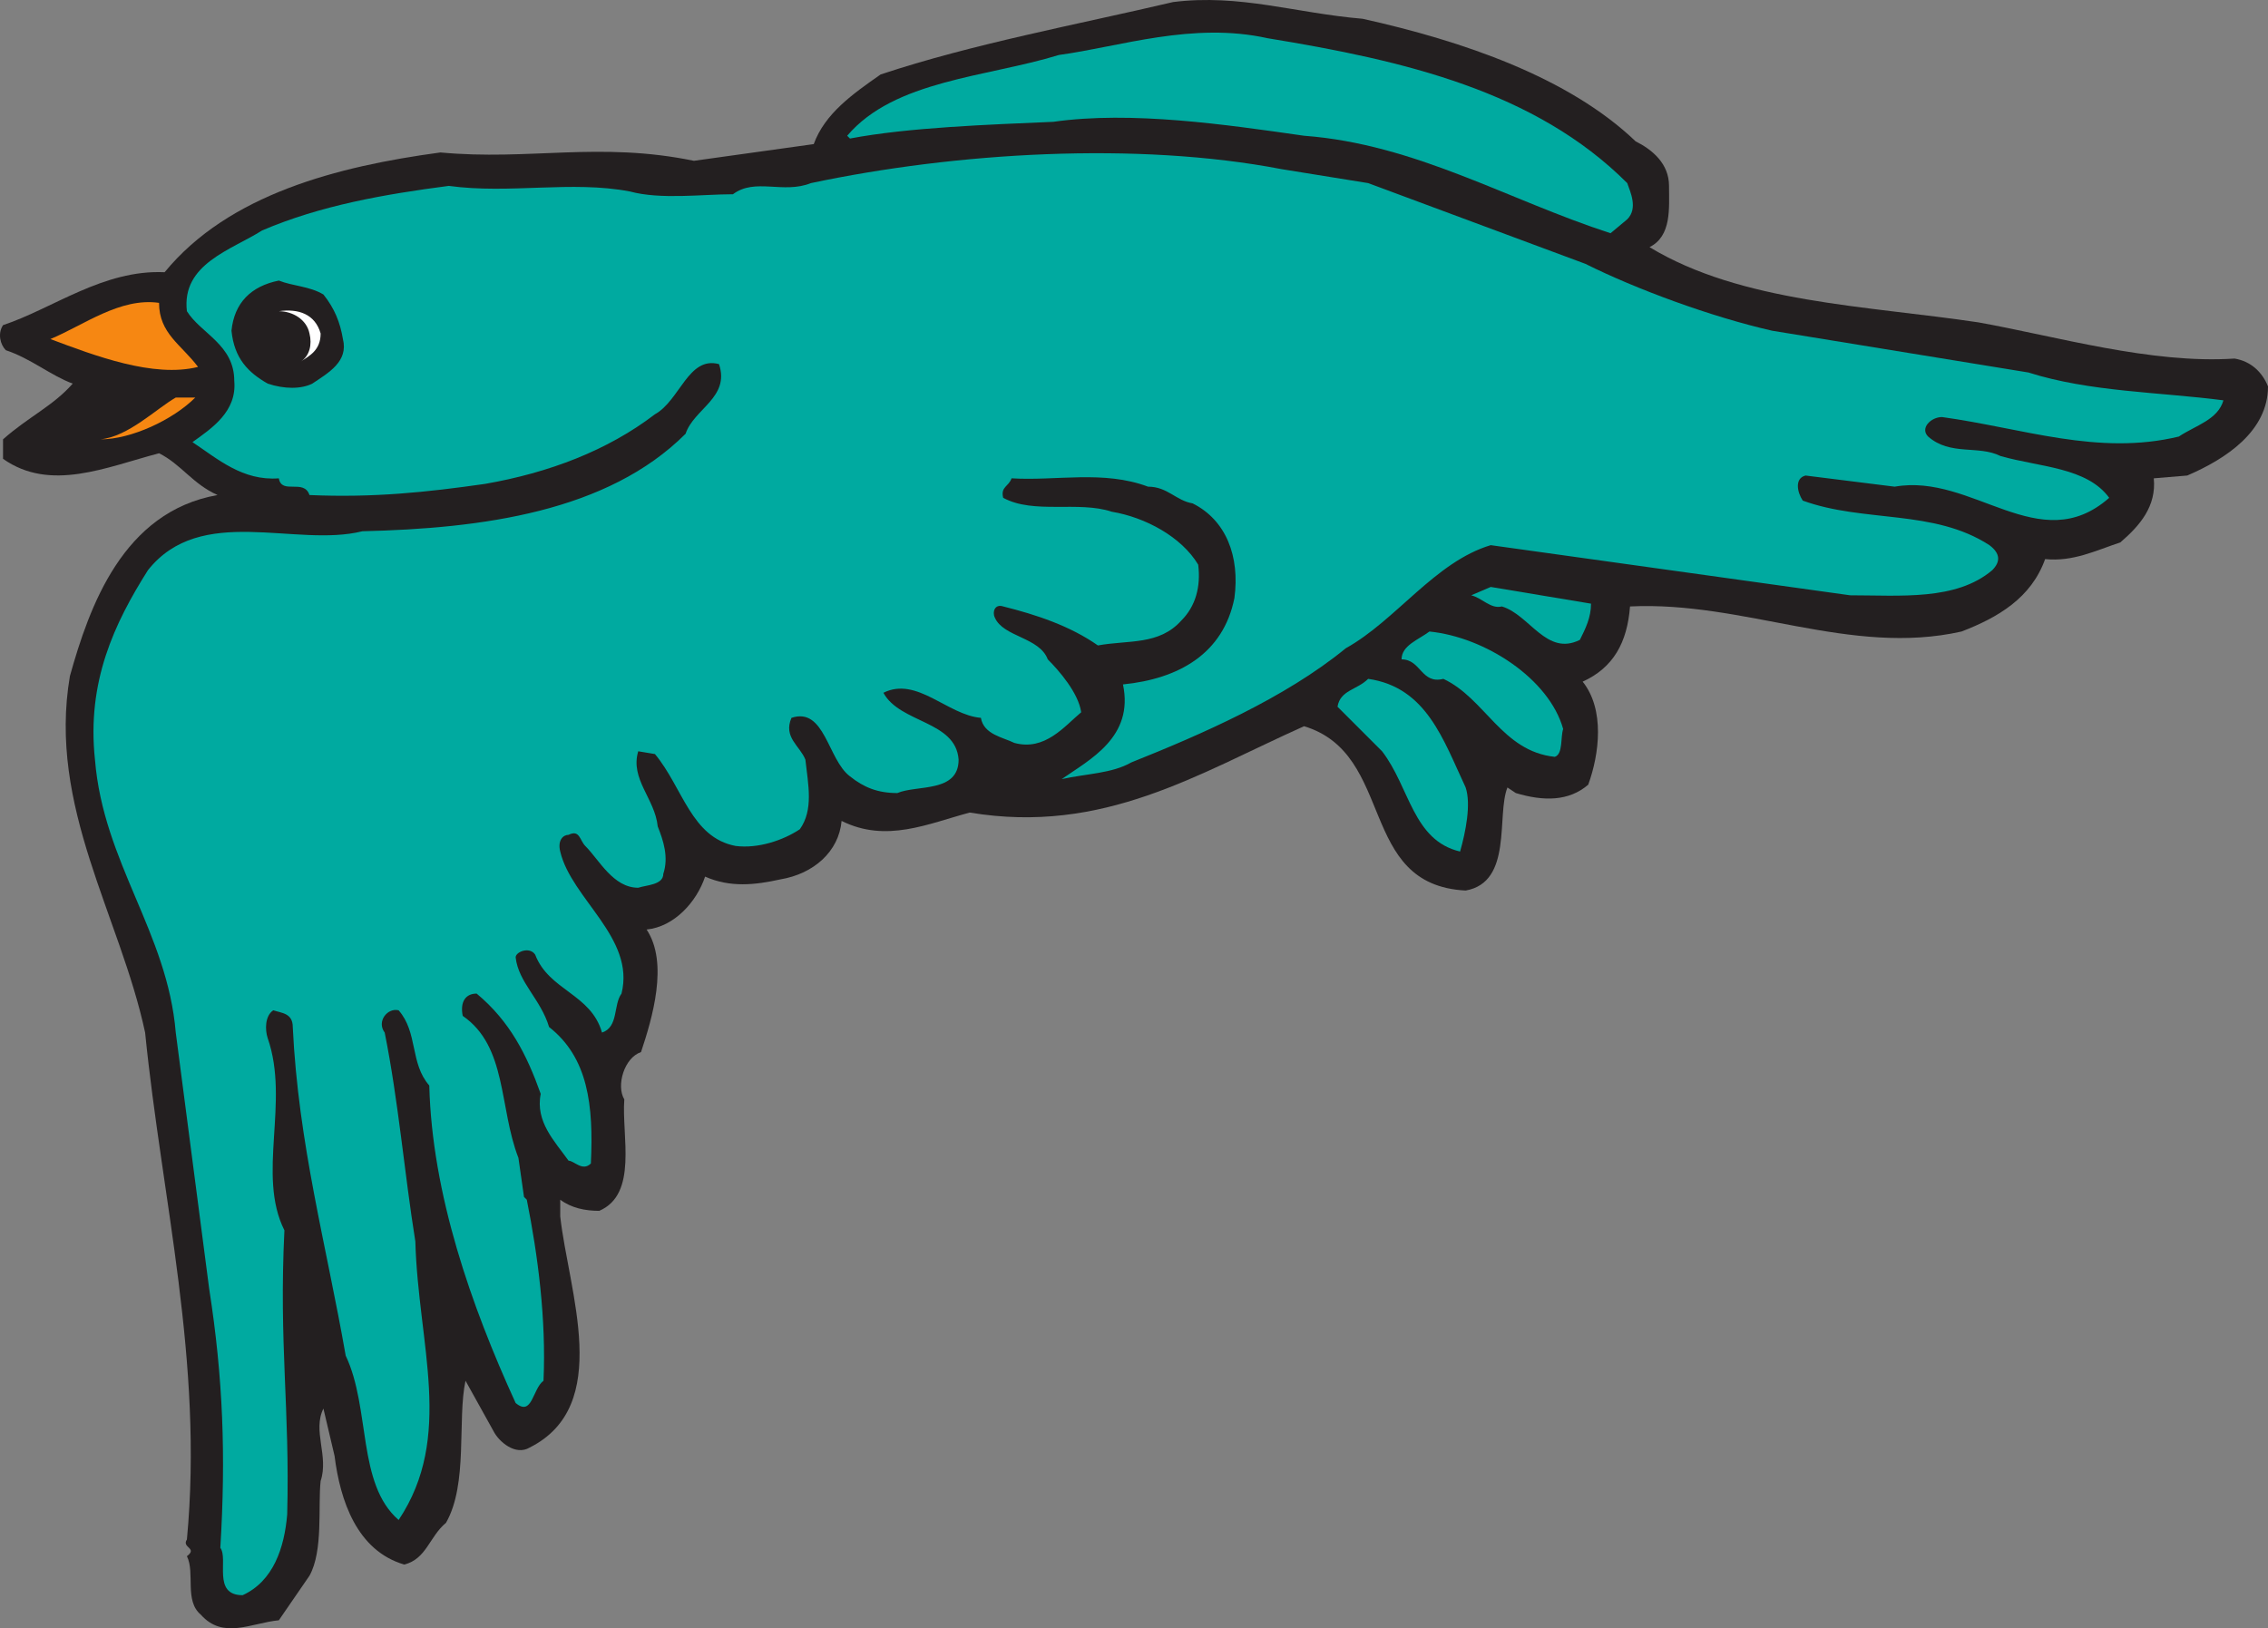
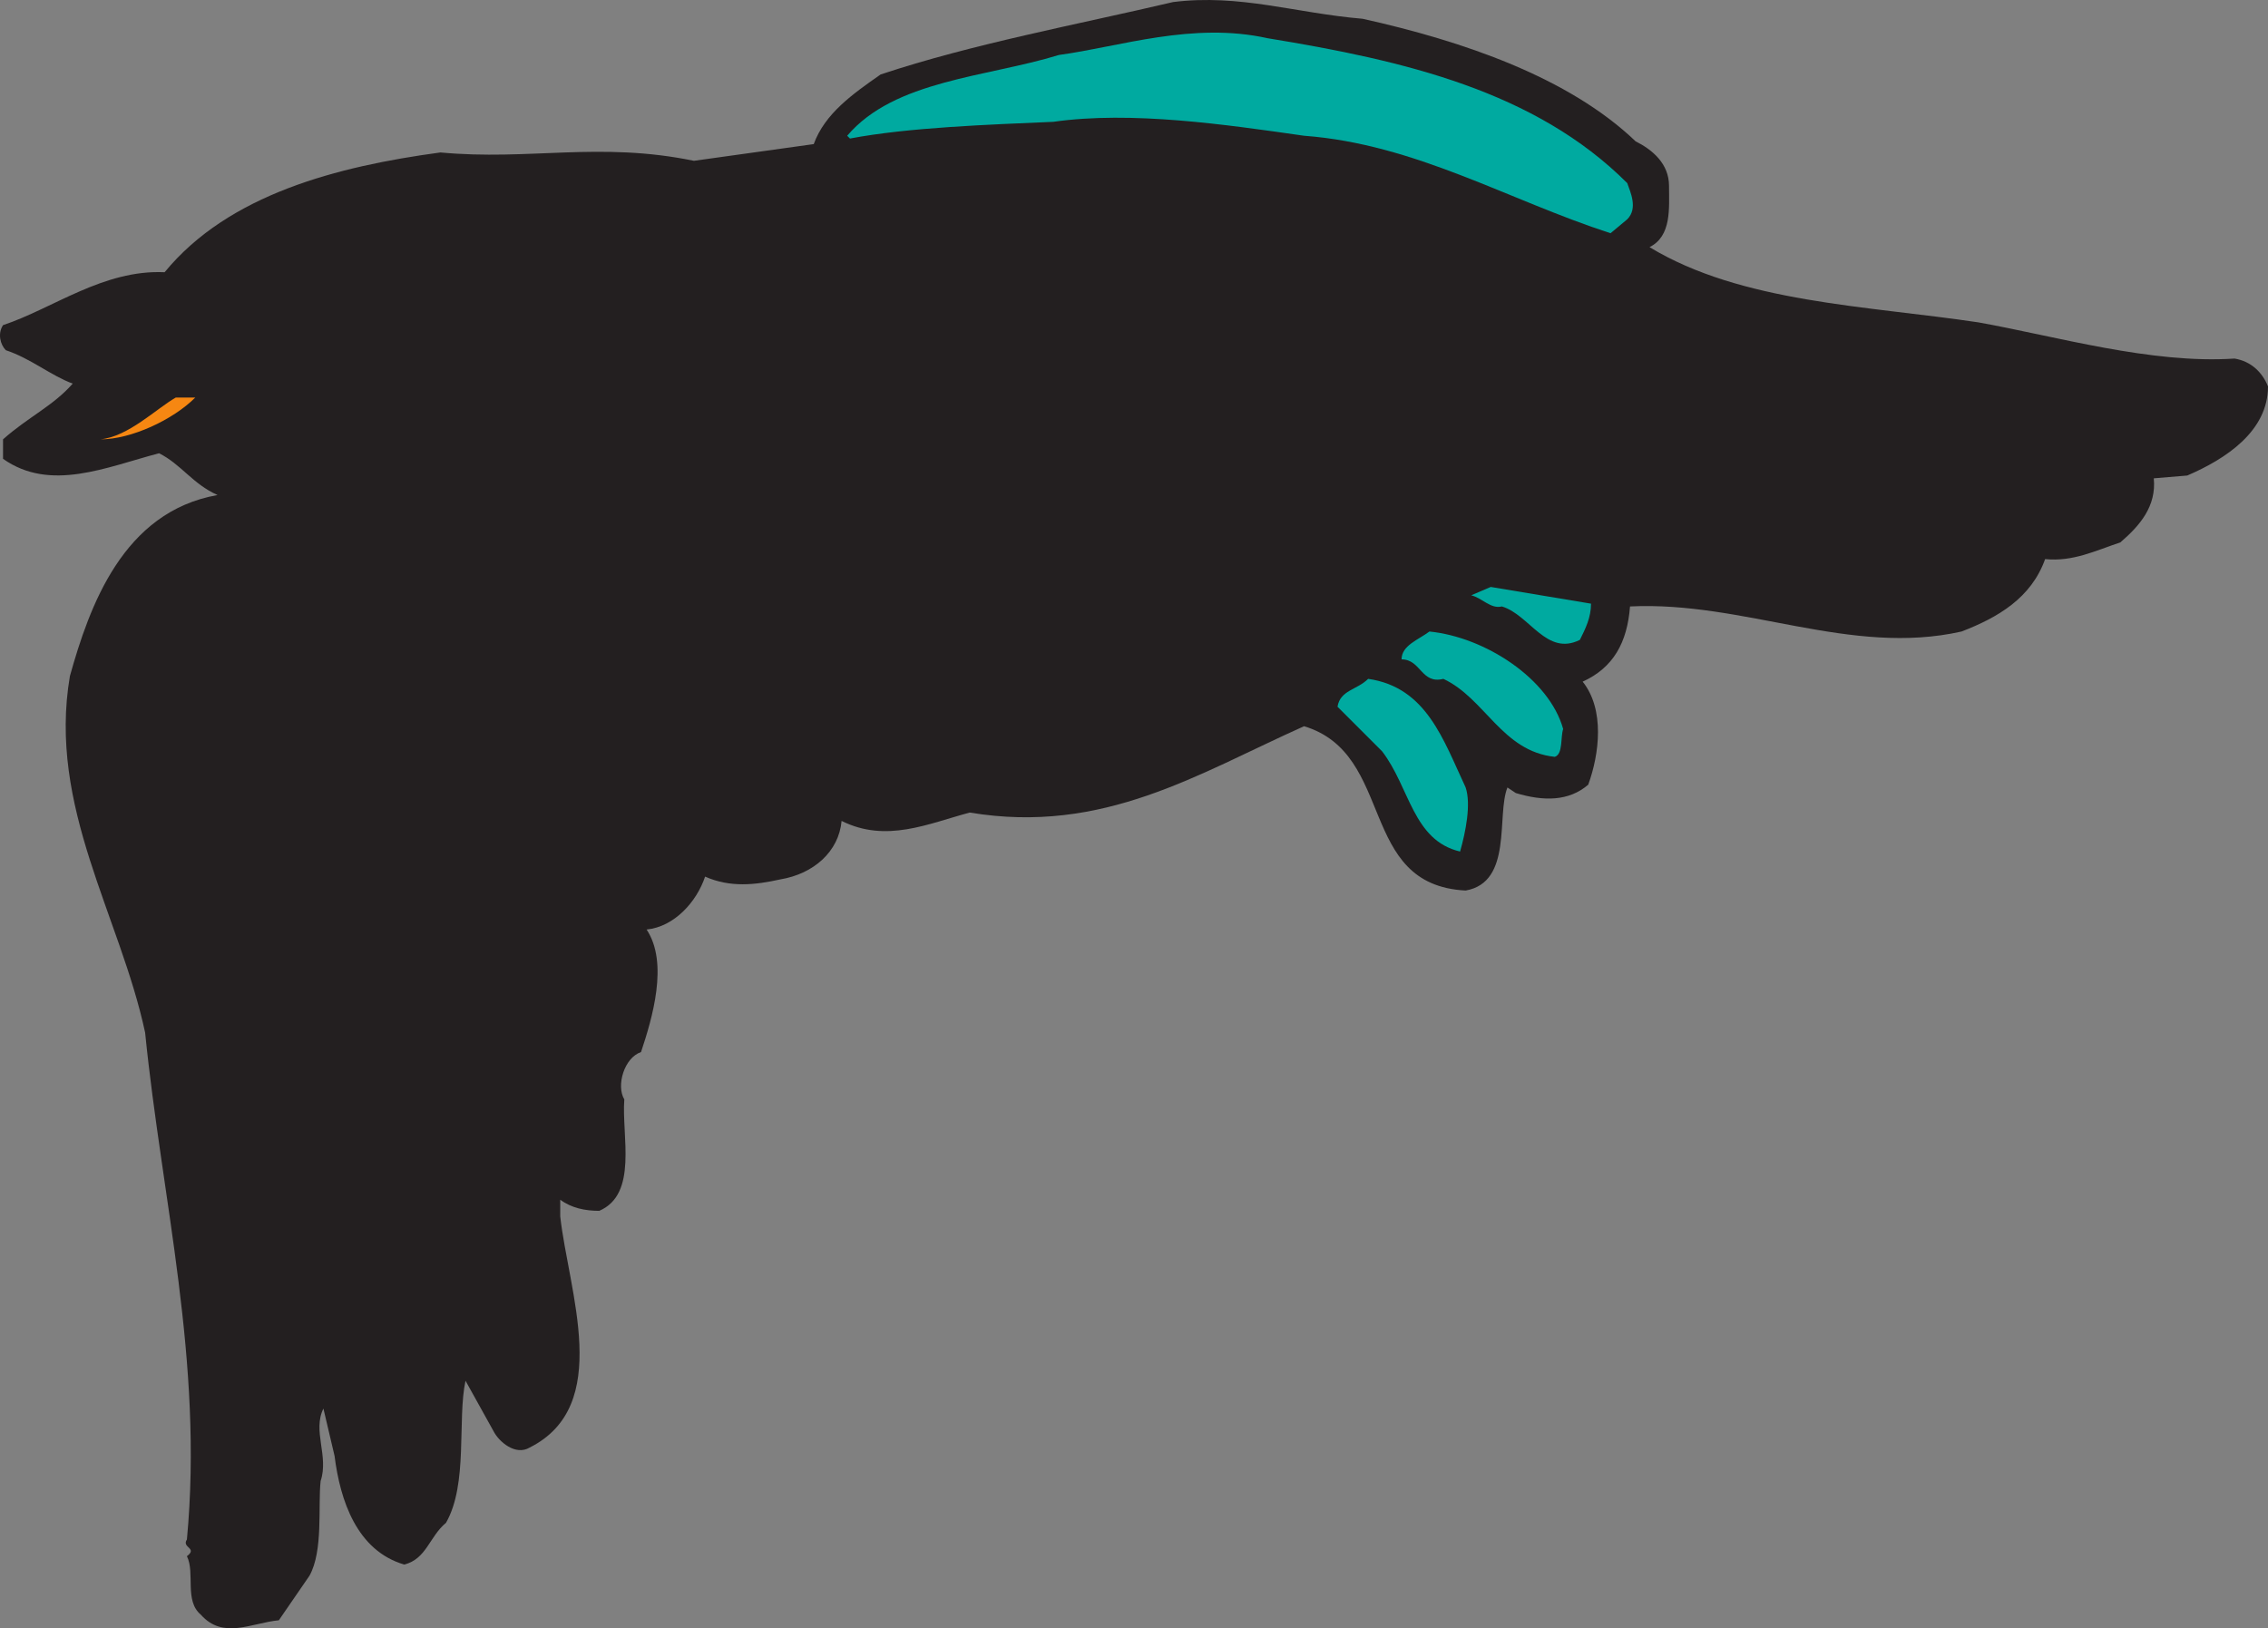
<svg xmlns="http://www.w3.org/2000/svg" width="610.568" height="438.466">
  <rect width="100%" height="100%" fill="#808080" stroke="none" />
  <path fill="#231f20" fill-rule="evenodd" d="M366.818 5.053c27 6 55.5 15.75 73.5 33 4.5 2.25 9 6 9 12s.75 13.5-5.25 16.5c24.75 15 58.5 15.75 88.5 20.25 21 3.75 46.5 11.25 69 9.75 4.5.75 7.5 3.75 9 7.5 0 12-11.25 19.5-21.75 24l-9 .75c.75 7.5-3.75 12.75-9 17.25-6.75 2.25-12.75 5.25-20.25 4.5-3.75 10.5-12.75 15.75-22.5 19.5-30 6.75-58.5-8.25-89.25-6.75-.75 9.75-4.5 16.5-12.75 20.25 6 7.5 4.5 19.5 1.5 27.75-5.25 4.5-12 4.5-19.5 2.25l-2.25-1.5c-3 7.5 1.5 25.5-11.25 27.75-29.25-1.5-18.75-36.75-43.5-44.25-28.5 12.75-54 29.25-90 23.25-11.25 3-22.5 8.25-34.5 2.25-.75 8.25-7.5 14.25-16.5 15.75-6.75 1.5-13.5 2.25-20.25-.75-2.25 6.75-8.25 13.5-15.75 14.25 6 9 1.5 24-1.5 33-4.5 1.5-6.75 9-4.5 12.75-.75 9.75 3.75 25.5-6.75 30-3.75 0-7.5-.75-10.5-3v4.5c2.25 20.25 14.25 51-8.25 62.25-3.75 2.25-8.25-1.5-9.75-4.5l-7.5-13.5c-2.25 10.5.75 27.75-5.25 38.25-4.5 3.75-5.25 9.75-11.25 11.25-12.75-3.75-17.25-17.25-18.75-29.25l-3-12.75c-3 6 1.5 12.75-.75 19.5-.75 6.75.75 18.75-3 25.5l-8.25 12c-7.5.75-15 5.25-21-1.5-4.5-3.75-1.5-11.25-3.75-15.75 3-2.25-1.5-2.25 0-4.5 4.5-48-6.75-91.5-11.25-136.5-6.75-31.5-26.25-60.75-20.25-96 5.25-18.75 14.25-44.25 39.75-48.75-6.75-3-9.75-8.25-15.75-11.25-14.25 3.75-29.25 10.5-42 1.5v-5.25c6.75-6 13.5-9 18.75-15-6-2.25-11.25-6.75-18-9-1.5-1.5-2.25-4.5-.75-6.75 13.5-4.5 27-15 43.5-14.25 17.25-21 46.5-28.5 74.25-32.25 24 2.25 42.75-3 68.25 2.25l32.25-4.5c3-8.25 10.5-13.5 18-18.75 24.75-8.25 53.25-13.5 78.75-19.5 18-2.25 33 3 51 4.5" />
  <path fill="#00aaa0" fill-rule="evenodd" d="M438.068 49.303c.75 2.25 3 6.75 0 9.75l-4.5 3.75c-27.75-9-52.5-24-82.5-26.25-21-3-46.5-6.75-67.5-3.75-17.25.75-39 1.5-54.75 4.5l-.75-.75c12.75-15 37.5-15.75 57-21.75 16.5-2.25 36-9 56.25-4.5 36.75 6 72 14.25 96.75 39" />
-   <path fill="#00aaa0" fill-rule="evenodd" d="m368.318 49.303 58.5 21.75c13.5 6.75 33.75 14.25 50.25 18l69 11.25c16.5 5.25 35.25 5.25 52.5 7.5-1.5 5.25-7.5 6.75-12 9.75-21.75 5.25-42-2.25-63.75-5.25-3 0-6 3-3.75 5.25 6 5.25 13.5 2.25 19.5 5.25 10.5 3 23.25 3 29.25 11.25-18.75 16.5-36.75-6.75-57.75-3l-24-3c-3 .75-2.25 4.5-.75 6.75 16.5 6 35.25 2.25 50.25 12 3 2.25 3 4.5.75 6.75-9.75 8.25-24.75 6.75-38.25 6.75l-96.75-13.5c-15 4.5-25.5 20.25-39 27.75-16.5 13.5-39 23.25-57.75 30.75-5.25 3-12 3-18.75 4.5 7.5-5.25 19.5-11.25 16.5-25.5 15-1.5 27-8.25 30-23.25 1.5-11.25-2.25-21-11.25-25.5-4.5-.75-6.75-4.5-12-4.5-12-4.5-24.75-1.5-36.75-2.25-.75 2.25-3 2.25-2.25 5.25 8.25 4.5 20.25.75 29.25 3.75 9 1.5 18.75 6.75 23.25 14.25.75 6-.75 11.25-4.5 15-6 6.75-14.25 5.25-22.5 6.75-7.5-5.25-16.5-8.25-25.5-10.5-2.25-.75-3 1.5-2.25 3 2.25 5.25 12 5.25 14.25 11.25 3 3 8.25 9 9 14.25-4.5 3.75-9.75 10.5-18 8.25-3-1.5-8.25-2.25-9-6.75-9-.75-17.25-11.25-26.25-6.75 4.5 8.25 19.5 7.5 20.25 18 0 9-11.25 6.75-16.5 9-5.25 0-9-1.5-12.75-4.5-6-4.5-6.75-18.75-15.75-15.75-2.25 5.25 2.25 7.5 3.75 11.25.75 6.75 2.25 13.5-1.5 18.75-4.5 3-11.25 5.25-17.25 4.5-12-2.25-14.25-15.75-21.75-24.75l-4.5-.75c-2.25 7.5 4.5 12.75 5.25 20.25 1.5 3.75 3 8.25 1.5 12.75 0 3-4.5 3-6.75 3.75-6.75 0-10.5-7.5-14.25-11.25-1.5-1.5-1.5-4.5-4.5-3-1.5 0-3 1.5-2.25 4.5 3 12.75 20.25 23.25 16.5 38.25-2.25 3-.75 9-5.25 10.5-3-10.5-14.25-11.25-18-21-1.5-2.25-5.25-.75-5.25.75.75 6.75 6.75 11.25 9 18.75 10.5 8.25 12 21 11.25 36.75-2.25 2.25-4.5-.75-6-.75-3.75-5.25-9-10.5-7.5-18-3.75-10.5-8.25-19.5-17.25-27-3 0-4.5 2.25-3.75 6 12 8.25 9.75 24.75 15 38.25l1.5 10.5.75.75c3 15 5.25 32.25 4.5 48.75-3 2.25-3 9.75-7.5 6-12-26.25-22.5-56.25-23.25-85.5-5.25-6-3-14.25-8.25-20.25-3-.75-6 3-3.75 6 3.75 18.75 5.25 37.5 8.25 56.25.75 27.75 10.5 52.5-4.5 75-11.25-9.75-7.5-30-14.25-44.25-5.25-30-12.75-57-14.25-88.5 0-3.75-3-3.75-5.25-4.5-2.25 1.5-2.25 5.25-1.5 7.5 6 17.25-3 36.75 4.5 51.75-1.5 30.75 1.5 48 .75 76.5-.75 9-3.75 18-12 21.75-8.25 0-3.75-9.75-6-12.75 1.5-24.75.75-45.75-3-69.75l-9-69c-2.25-27-19.5-45.75-21.75-73.5-2.25-21 5.25-36.75 14.25-51 14.25-18 39.75-6 57.75-10.5 32.25-.75 66-5.25 87-26.25 2.25-6.75 12-9.75 9-18.75-8.25-2.25-10.5 9.75-17.25 13.5-12.75 9.75-28.5 15.75-45.75 18.75-15.75 2.25-30 3.75-47.25 3-1.5-4.5-7.5 0-8.25-4.5-9.75.75-16.5-5.25-23.25-9.75 5.25-3.75 12-8.25 11.25-16.5 0-9.75-9-12.75-12.75-18.75-1.5-12.75 12-16.5 20.25-21.75 15.75-6.75 33-9.75 50.25-12 16.5 2.25 33-1.5 48.75 1.5 8.25 2.25 19.5.75 27.75.75 6-4.5 13.5 0 21-3 39-8.25 87.75-11.25 126.75-3.75l23.25 3.75" />
-   <path fill="#231f20" fill-rule="evenodd" d="M87.068 79.303c3 3.75 4.5 7.5 5.25 12 1.5 6-3.75 9-8.25 12-3 1.5-7.5 1.5-12 0-5.25-3-9-6.75-9.75-14.25.75-7.5 5.25-12 12.75-13.5 3.75 1.5 8.25 1.5 12 3.75" />
-   <path fill="#f68712" fill-rule="evenodd" d="M42.818 81.553c0 8.25 6 11.25 10.5 17.25-12 3-27.75-3-39.75-7.5 9-3.75 18.75-11.25 29.25-9.75" />
-   <path fill="#fff" fill-rule="evenodd" d="M86.318 89.803c0 4.5-3 6-5.25 7.5 2.25-1.5 3-4.5 2.25-7.5-.75-3.75-4.5-6-8.25-6 5.25-.75 9.75.75 11.25 6" />
  <path fill="#f68712" fill-rule="evenodd" d="M52.568 107.053c-6 6-17.25 11.25-25.5 11.25 7.5-.75 15-8.25 20.25-11.25h5.25" />
  <path fill="#00aaa0" fill-rule="evenodd" d="M428.318 162.553c0 3.75-1.5 6.75-3 9.75-9 4.5-13.5-6.75-21-9-3 .75-5.25-2.25-8.25-3l5.25-2.25 27 4.5m-7.5 33.75c-.75 2.25 0 6.75-2.25 7.5-14.25-1.5-18.75-15.75-30-21-6 1.5-6-5.25-11.25-5.25 0-3.75 4.5-5.25 7.5-7.5 15 1.5 32.25 12.75 36 26.25m-26.25 15.75c1.5 4.5 0 12-1.5 17.25-12.75-3-13.5-17.25-21-27l-12-12c.75-4.5 5.25-4.5 8.25-7.5 15.75 2.25 20.25 16.5 26.25 29.25" />
</svg>